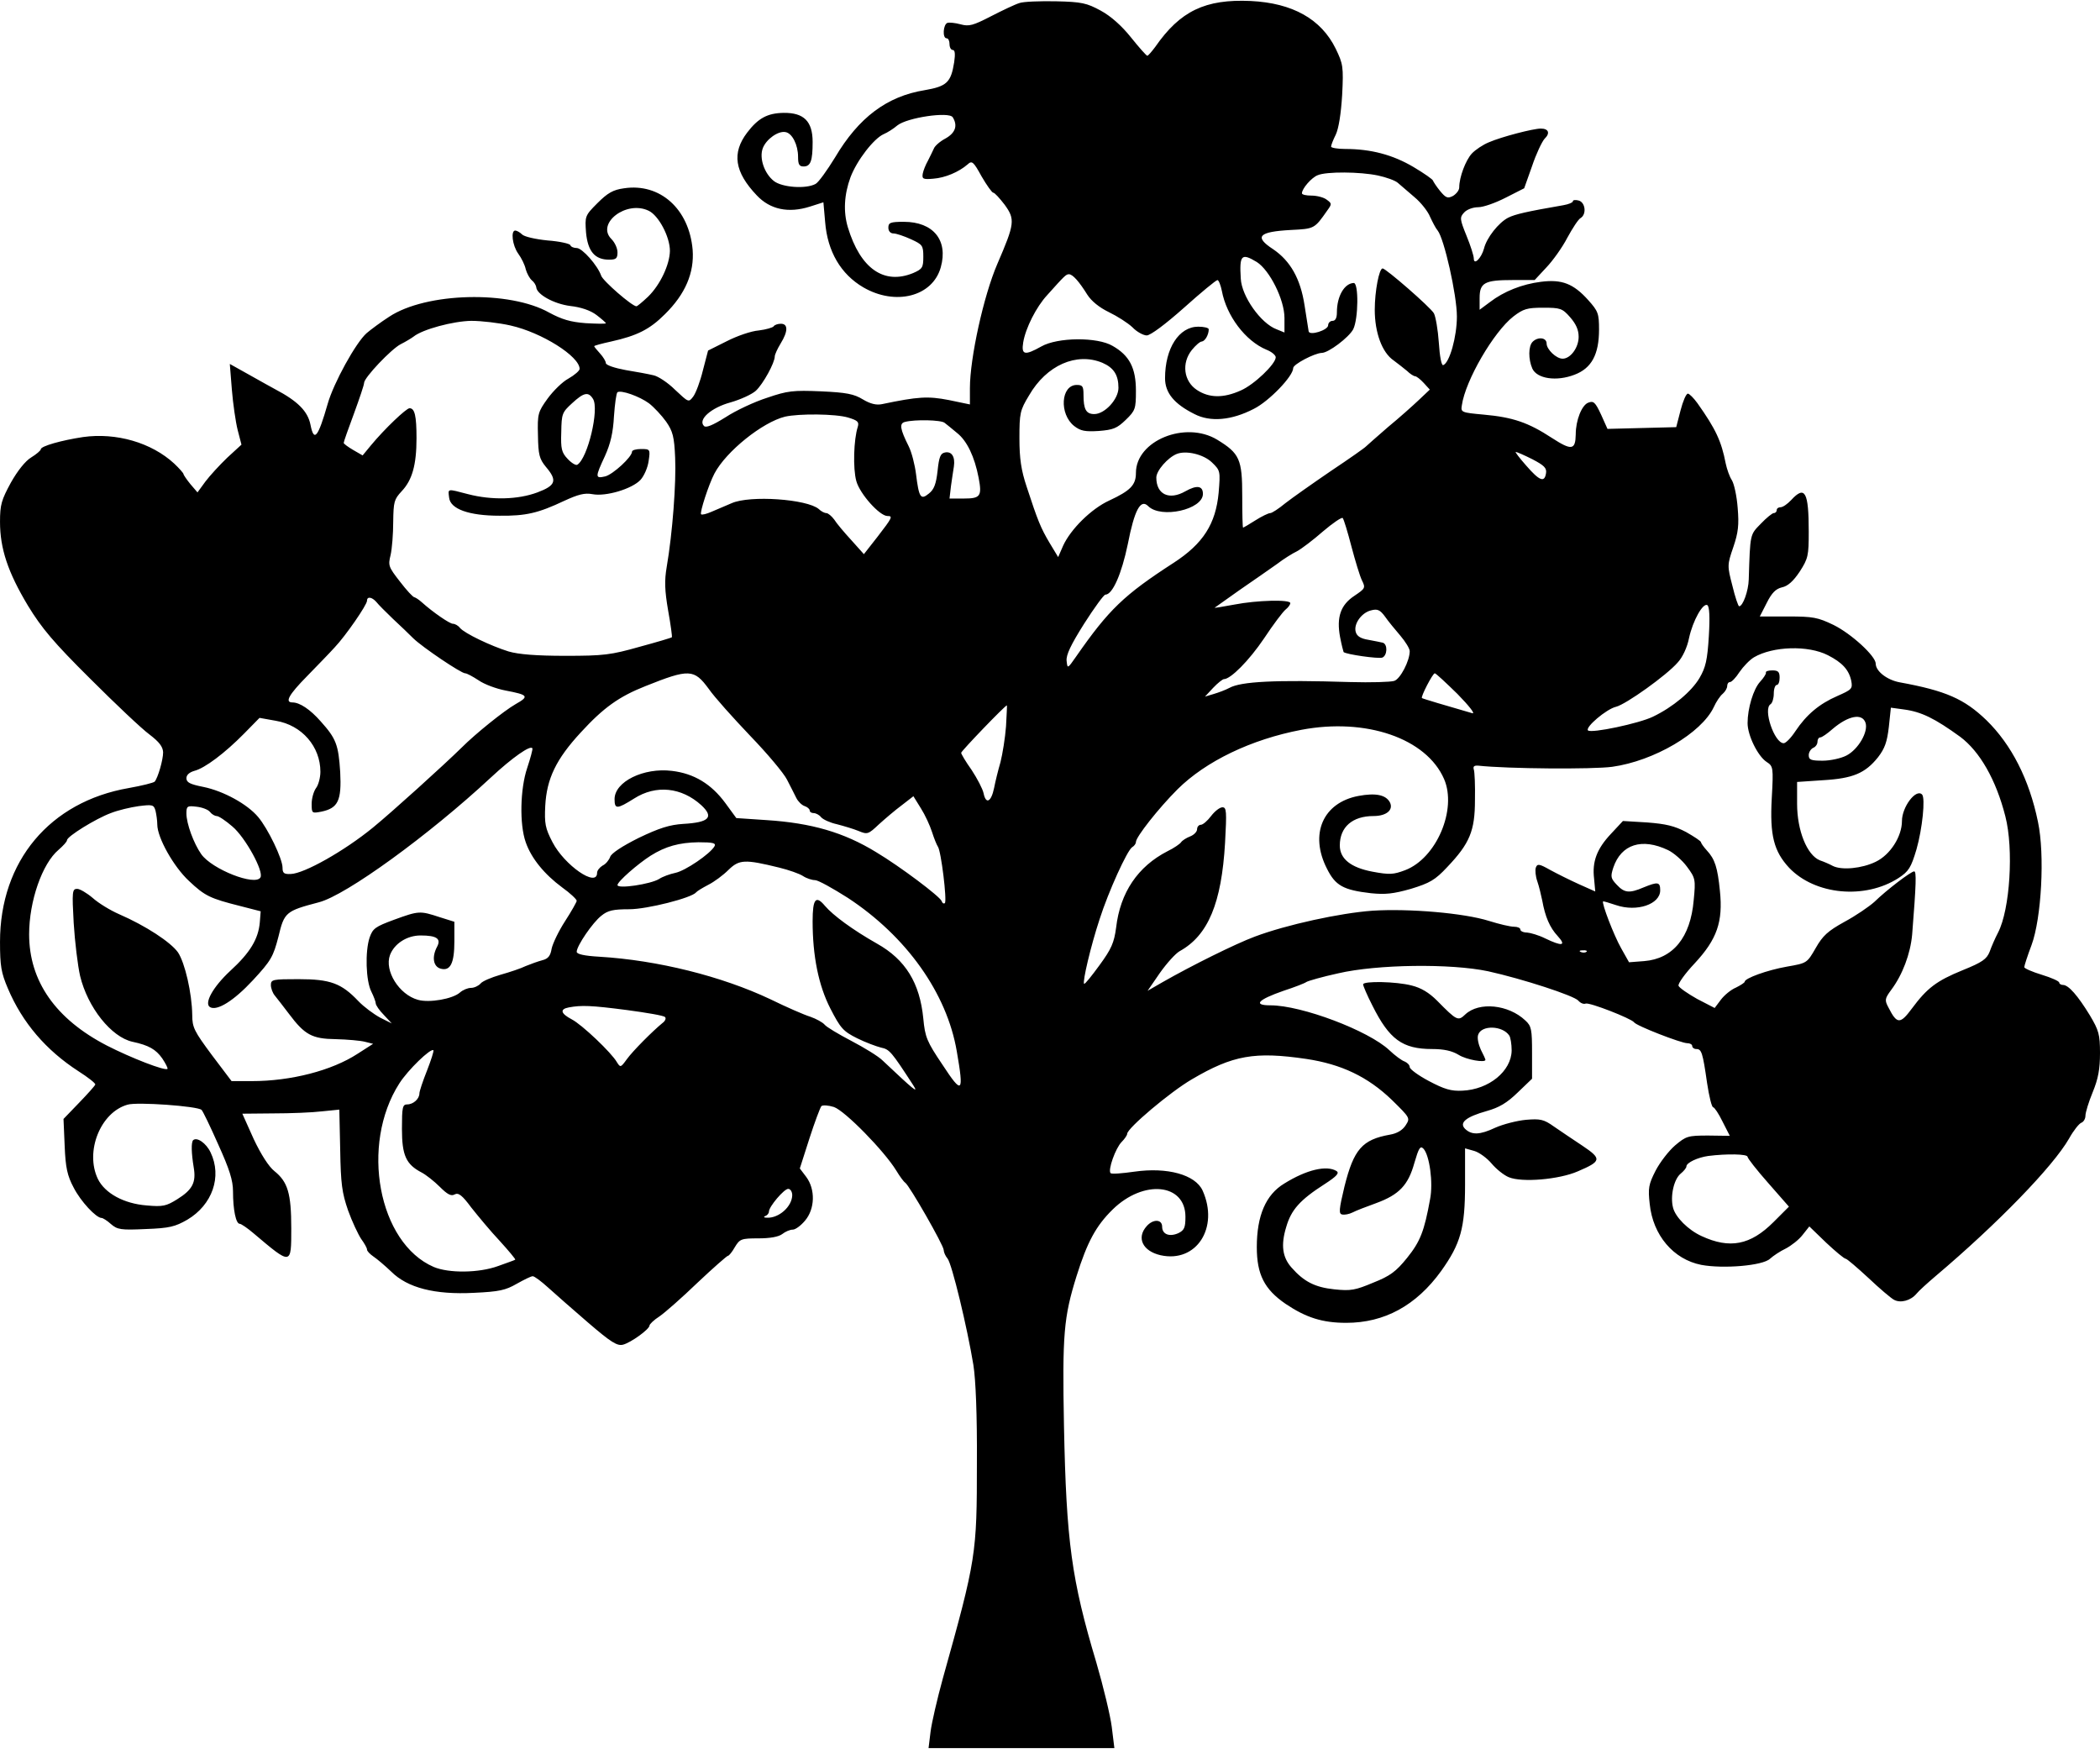
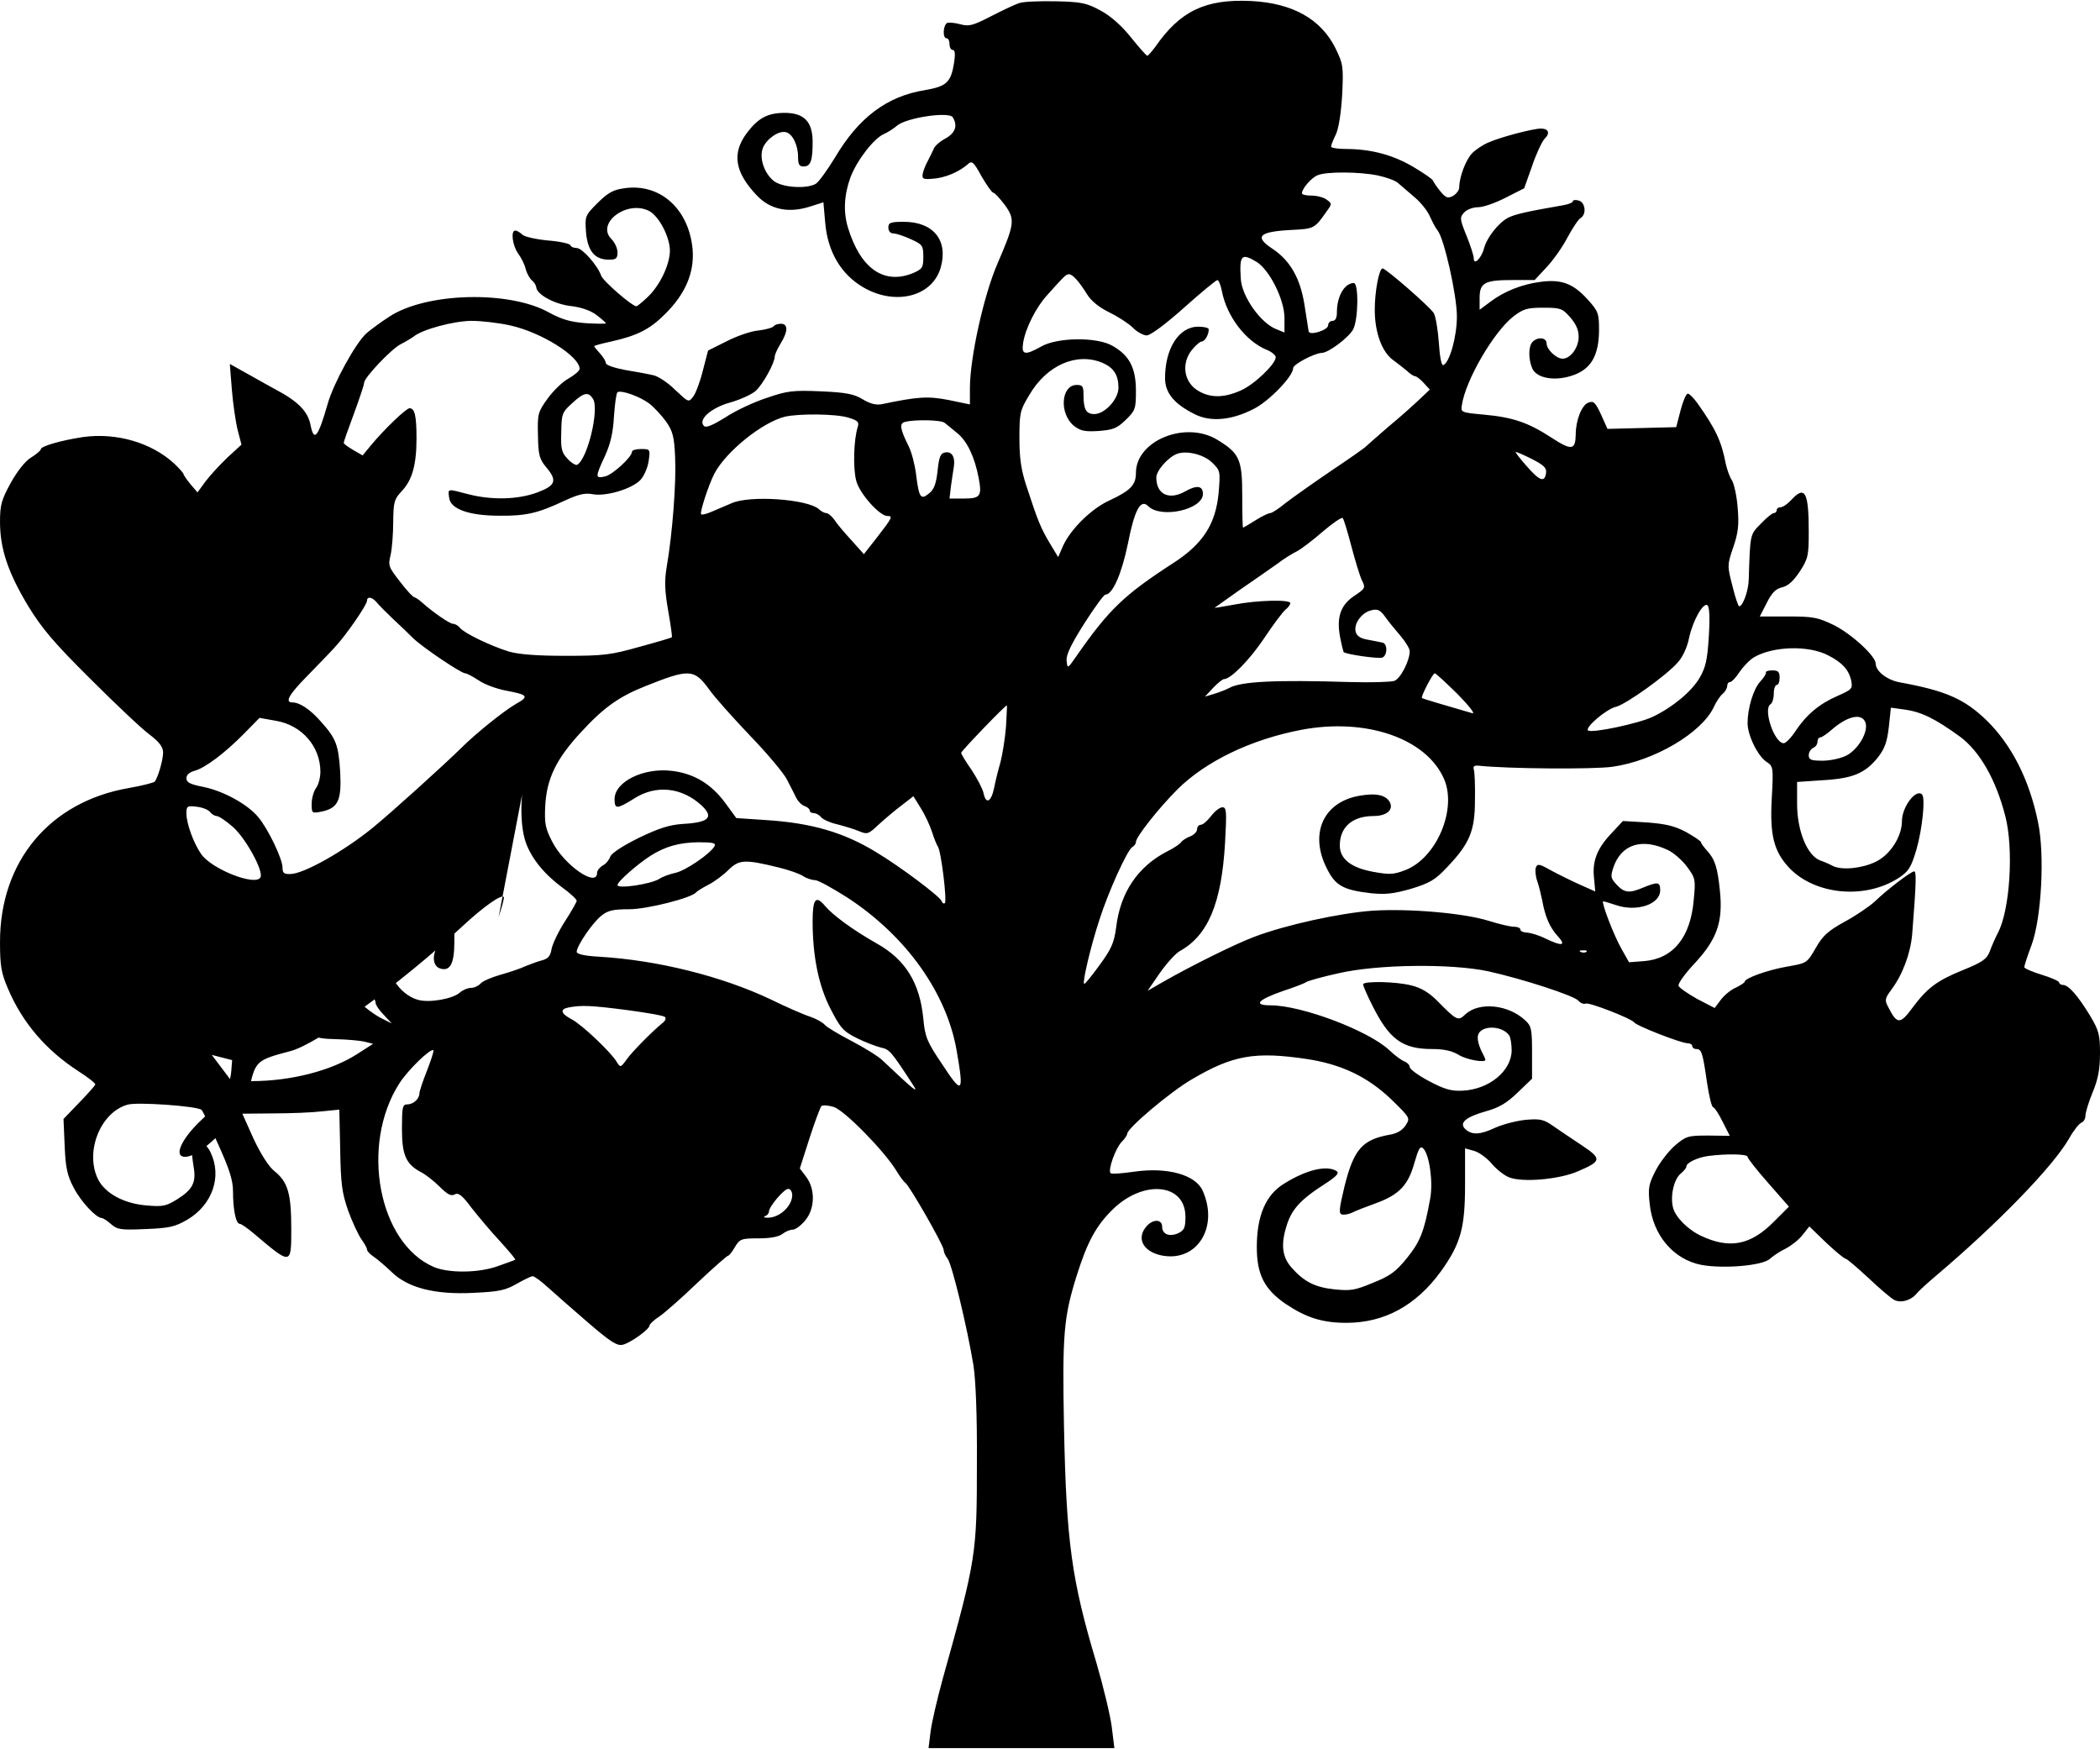
<svg xmlns="http://www.w3.org/2000/svg" version="1.0" width="7.503in" height="6.247in" viewBox="0 0 721 600" preserveAspectRatio="xMidYMid meet">
  <g transform="translate(0,600) scale(0.1,-0.1)" fill="#000000" stroke="none">
-     <path d="M3500 5991 c-14 -4 -58 -25 -97 -45 -62 -32 -76 -36 -105 -28 -18 5 -39 7 -45 5 -15 -5 -18 -53 -3 -53 6 0 10 -9 10 -20 0 -11 5 -20 11 -20 8 0 9 -14 5 -42 -11 -70 -26 -83 -101 -96 -130 -21 -227 -94 -308 -231 -27 -44 -57 -86 -67 -91 -33 -18 -115 -12 -143 10 -33 26 -51 79 -38 113 12 31 53 60 78 55 23 -4 43 -44 43 -85 0 -26 4 -33 19 -33 24 0 31 19 31 84 0 71 -30 101 -100 100 -55 -1 -87 -18 -125 -68 -53 -70 -43 -135 33 -215 46 -49 109 -62 182 -39 l47 15 6 -68 c8 -101 54 -179 131 -224 110 -64 238 -32 266 69 26 93 -26 156 -127 156 -46 0 -53 -3 -53 -20 0 -12 7 -20 18 -20 9 0 36 -9 60 -20 39 -18 42 -21 42 -60 0 -37 -3 -42 -35 -56 -100 -41 -181 15 -224 157 -16 53 -13 112 9 172 22 58 80 133 114 148 12 5 33 18 47 30 34 27 177 48 190 28 18 -29 9 -54 -25 -73 -19 -10 -37 -26 -40 -35 -4 -9 -13 -27 -20 -41 -8 -14 -16 -34 -18 -45 -3 -18 2 -20 36 -17 41 3 88 23 118 49 15 14 20 10 48 -41 18 -31 36 -56 40 -56 5 0 22 -19 39 -41 37 -51 35 -65 -25 -204 -47 -109 -94 -323 -94 -426 l0 -56 -72 15 c-72 14 -106 12 -230 -14 -19 -4 -40 1 -65 16 -31 19 -57 24 -144 28 -96 4 -115 2 -185 -22 -44 -14 -108 -44 -143 -67 -45 -28 -67 -37 -74 -30 -22 22 25 63 91 81 35 10 74 28 87 40 25 23 65 96 65 118 0 6 9 26 20 44 26 42 26 68 1 68 -11 0 -22 -4 -25 -9 -3 -4 -26 -11 -51 -14 -26 -2 -75 -19 -110 -37 l-64 -32 -18 -69 c-9 -37 -24 -77 -33 -89 -16 -21 -16 -20 -62 23 -25 25 -59 47 -74 50 -16 4 -59 12 -96 18 -38 7 -68 17 -68 24 0 6 -9 21 -20 33 -11 12 -20 23 -20 25 0 2 26 9 58 16 90 20 133 42 185 94 70 69 101 142 95 221 -12 140 -112 230 -236 211 -37 -5 -56 -16 -91 -51 -43 -43 -43 -45 -39 -101 6 -64 30 -93 79 -93 24 0 29 4 29 25 0 14 -9 34 -21 46 -53 53 51 134 128 97 34 -16 73 -89 73 -138 -1 -47 -33 -116 -75 -157 -19 -18 -37 -33 -40 -33 -15 0 -115 87 -121 105 -12 35 -65 95 -84 95 -10 0 -20 4 -22 10 -2 5 -37 13 -78 16 -41 4 -81 13 -88 21 -7 7 -18 13 -23 13 -16 0 -10 -51 10 -79 11 -15 23 -39 26 -54 4 -14 13 -31 21 -38 8 -6 14 -17 15 -23 1 -25 61 -58 117 -65 36 -4 69 -15 90 -31 17 -13 32 -26 32 -28 0 -3 -31 -2 -69 0 -53 4 -82 13 -125 36 -136 77 -423 70 -550 -14 -28 -18 -63 -44 -77 -56 -37 -32 -114 -172 -134 -243 -33 -115 -47 -133 -59 -72 -9 46 -43 81 -121 122 -11 6 -51 28 -88 49 l-68 38 7 -88 c4 -49 13 -111 20 -139 l13 -50 -49 -45 c-26 -25 -60 -62 -75 -82 l-27 -37 -24 28 c-13 16 -24 32 -24 35 0 3 -15 20 -32 36 -78 72 -199 107 -313 91 -73 -11 -145 -31 -145 -42 0 -4 -15 -17 -33 -28 -20 -12 -47 -46 -70 -87 -32 -59 -37 -75 -37 -134 0 -92 27 -173 96 -288 47 -77 88 -126 214 -251 86 -86 177 -172 203 -191 34 -26 46 -42 47 -61 0 -27 -18 -88 -29 -101 -4 -4 -44 -14 -89 -22 -271 -47 -442 -251 -442 -528 0 -83 4 -106 27 -160 50 -118 131 -212 242 -284 33 -21 60 -42 58 -46 -1 -4 -26 -32 -56 -63 l-53 -55 4 -93 c3 -74 9 -102 31 -143 24 -47 77 -104 96 -104 4 0 19 -9 32 -21 22 -19 34 -21 119 -17 82 3 101 8 143 32 86 51 120 148 80 231 -15 32 -47 54 -60 42 -7 -8 -6 -44 2 -93 9 -52 -4 -77 -57 -110 -37 -23 -49 -26 -104 -21 -79 6 -144 42 -168 91 -45 94 9 229 102 255 32 10 241 -5 254 -18 4 -3 30 -57 57 -118 39 -86 51 -124 51 -162 0 -63 10 -111 23 -111 5 0 27 -15 48 -33 130 -110 129 -110 129 17 0 121 -12 160 -58 197 -19 15 -46 57 -71 110 l-39 87 106 1 c59 0 134 3 167 7 l60 6 3 -138 c2 -117 6 -147 27 -208 14 -39 35 -83 45 -98 11 -15 20 -31 20 -36 0 -6 10 -16 23 -25 12 -8 39 -31 60 -51 56 -56 150 -80 284 -73 87 4 109 9 147 31 25 14 49 26 55 26 6 0 30 -18 53 -39 24 -22 86 -76 138 -121 78 -67 99 -80 119 -75 27 7 91 53 91 66 0 4 15 19 34 31 19 13 78 65 131 116 54 51 101 92 104 92 4 0 15 14 24 30 17 28 22 30 81 30 39 0 69 5 82 15 10 8 26 15 36 15 9 0 28 14 42 31 34 40 36 107 4 150 l-22 29 33 103 c18 56 37 106 41 111 5 4 24 3 43 -3 38 -13 173 -151 214 -218 12 -20 26 -39 31 -42 14 -9 132 -215 132 -231 0 -7 6 -21 13 -29 15 -17 68 -238 89 -366 8 -51 13 -173 12 -335 0 -314 -2 -330 -117 -741 -19 -69 -38 -151 -42 -182 l-7 -57 319 0 319 0 -9 73 c-5 39 -29 139 -53 221 -85 284 -103 414 -111 811 -6 315 -1 374 43 515 37 118 67 173 124 229 106 104 250 90 250 -25 0 -37 -4 -46 -24 -56 -31 -14 -56 -4 -56 22 0 26 -31 27 -53 2 -36 -40 -14 -86 48 -100 123 -27 201 95 144 222 -25 55 -122 81 -234 65 -42 -6 -79 -9 -82 -5 -10 10 17 86 38 107 10 10 19 23 19 28 0 19 148 144 222 187 141 83 216 96 393 70 120 -18 211 -61 294 -141 63 -62 63 -62 47 -87 -11 -17 -30 -28 -54 -32 -95 -17 -124 -50 -156 -178 -19 -79 -20 -94 -8 -96 8 -2 24 1 36 7 11 6 48 20 81 32 79 29 110 62 131 138 15 51 20 60 31 49 21 -22 34 -117 23 -173 -20 -111 -34 -146 -79 -202 -38 -47 -58 -62 -116 -85 -62 -26 -77 -29 -134 -23 -66 7 -104 26 -147 75 -31 35 -37 77 -18 139 17 59 47 93 133 148 40 26 50 37 40 44 -34 21 -103 5 -180 -43 -63 -38 -94 -110 -94 -218 0 -94 26 -145 99 -195 70 -47 126 -65 208 -65 131 0 240 59 326 178 67 94 82 147 82 297 l0 124 32 -9 c17 -5 44 -25 59 -43 16 -19 42 -40 59 -47 45 -19 173 -8 237 20 82 35 83 43 16 88 -32 21 -76 51 -98 66 -35 25 -47 27 -96 23 -31 -3 -78 -15 -105 -27 -53 -25 -81 -26 -104 -4 -21 21 3 41 74 61 43 12 70 28 107 64 l49 47 0 89 c0 80 -2 92 -23 111 -58 55 -159 65 -206 21 -25 -24 -29 -22 -97 47 -28 28 -55 44 -87 52 -53 14 -167 16 -167 4 0 -5 14 -38 32 -73 58 -116 103 -149 205 -149 40 0 68 -6 91 -20 27 -17 92 -28 92 -17 0 2 -7 18 -16 35 -8 18 -13 40 -9 51 11 34 84 32 107 -3 4 -6 8 -29 8 -51 -1 -71 -78 -134 -169 -138 -39 -2 -62 5 -115 33 -36 19 -66 41 -66 48 0 7 -8 15 -17 19 -10 3 -34 21 -53 39 -71 67 -301 154 -408 154 -61 0 -44 19 45 50 37 12 73 26 78 30 6 4 55 18 110 30 134 31 386 34 514 7 118 -26 296 -84 310 -101 7 -8 18 -13 25 -10 13 5 156 -51 166 -64 7 -12 162 -72 183 -72 9 0 17 -4 17 -10 0 -5 6 -10 14 -10 18 0 22 -12 37 -117 7 -46 16 -83 21 -83 4 0 19 -22 32 -49 l25 -49 -74 1 c-70 0 -76 -2 -114 -34 -22 -19 -52 -58 -67 -87 -24 -47 -26 -60 -20 -114 11 -107 81 -190 177 -209 75 -14 211 -3 236 21 11 10 35 26 54 35 19 10 45 30 58 47 l23 29 58 -56 c32 -30 62 -55 67 -55 4 0 39 -30 78 -66 38 -36 78 -70 88 -75 22 -12 57 -3 77 21 8 10 38 37 65 60 214 181 404 377 459 473 15 27 34 51 42 54 8 3 14 14 14 24 0 11 11 47 25 81 19 46 25 80 25 134 0 64 -4 78 -35 130 -41 67 -73 104 -92 104 -7 0 -13 4 -13 8 0 5 -27 17 -60 27 -33 10 -60 22 -60 26 0 5 11 39 25 76 34 92 46 310 22 423 -30 146 -91 265 -177 349 -76 73 -139 101 -298 130 -43 8 -82 38 -82 64 0 26 -84 103 -145 133 -54 26 -70 29 -156 29 l-97 0 24 47 c17 34 31 48 52 53 20 4 39 21 61 54 29 45 31 55 31 137 0 137 -13 160 -60 109 -13 -14 -29 -25 -37 -25 -7 0 -13 -4 -13 -10 0 -5 -4 -10 -10 -10 -5 0 -25 -16 -45 -37 -37 -38 -36 -33 -41 -191 -1 -39 -20 -92 -33 -92 -3 0 -14 32 -23 70 -18 69 -18 72 3 133 17 50 20 76 15 135 -3 40 -12 82 -20 95 -8 12 -17 38 -21 57 -15 77 -34 118 -97 207 -13 18 -28 33 -33 33 -6 0 -17 -26 -25 -57 l-15 -58 -118 -3 -118 -3 -22 49 c-20 43 -26 48 -44 41 -22 -8 -43 -60 -43 -109 -1 -54 -14 -56 -82 -12 -81 53 -134 71 -234 80 -77 7 -79 8 -75 32 12 85 109 252 177 305 34 26 47 30 102 30 59 0 66 -2 93 -33 20 -23 29 -43 29 -67 0 -37 -28 -75 -55 -75 -22 0 -55 32 -55 52 0 21 -30 24 -48 6 -15 -15 -15 -60 -1 -92 16 -35 83 -45 145 -21 58 22 84 69 84 155 0 55 -3 63 -37 101 -51 57 -91 72 -162 63 -65 -8 -128 -33 -176 -70 l-35 -26 0 40 c0 53 17 62 114 62 l75 0 40 43 c22 23 55 69 72 102 18 33 38 64 46 68 21 13 16 54 -7 60 -11 3 -20 2 -20 -3 0 -4 -15 -10 -32 -13 -127 -22 -166 -31 -190 -43 -33 -17 -74 -69 -83 -106 -9 -33 -35 -59 -35 -34 0 9 -11 44 -25 78 -23 57 -24 63 -8 80 9 10 30 18 48 18 18 0 60 15 95 33 l63 32 27 76 c14 42 34 84 43 94 20 19 14 35 -13 35 -26 0 -134 -28 -178 -47 -20 -8 -47 -26 -59 -39 -21 -23 -43 -81 -43 -116 0 -10 -10 -22 -21 -29 -19 -10 -25 -7 -45 17 -13 16 -23 32 -24 35 0 4 -30 25 -67 47 -71 42 -146 62 -235 62 -26 0 -48 4 -48 8 0 5 7 23 16 41 10 21 18 71 22 136 5 98 3 107 -22 159 -50 102 -148 157 -292 164 -156 7 -242 -34 -328 -158 -12 -16 -24 -30 -27 -30 -3 0 -28 28 -56 63 -32 40 -69 73 -104 92 -48 26 -65 30 -154 32 -55 1 -111 -1 -125 -6z m1231 -592 c28 -6 59 -17 68 -25 9 -8 35 -30 57 -49 23 -19 47 -50 54 -68 8 -17 19 -39 26 -47 22 -27 66 -221 66 -295 0 -69 -25 -159 -47 -167 -6 -2 -12 30 -15 77 -3 44 -11 90 -17 101 -12 21 -165 154 -176 154 -12 0 -27 -78 -27 -142 0 -78 25 -147 65 -174 15 -11 35 -27 46 -36 10 -10 23 -18 27 -18 5 0 18 -10 30 -23 l21 -23 -37 -35 c-20 -19 -68 -62 -107 -94 -38 -33 -72 -63 -75 -66 -3 -4 -57 -42 -120 -84 -63 -43 -134 -93 -157 -111 -23 -19 -46 -34 -52 -34 -6 0 -29 -11 -51 -25 -22 -14 -41 -25 -42 -25 -2 0 -3 49 -3 109 0 126 -9 146 -86 193 -109 66 -279 -3 -279 -114 0 -42 -19 -61 -92 -95 -61 -28 -132 -98 -158 -155 l-17 -39 -29 48 c-31 52 -41 77 -79 193 -19 57 -25 97 -25 167 0 86 2 96 33 147 60 104 163 149 252 112 39 -17 55 -42 55 -86 0 -39 -47 -90 -83 -90 -28 0 -37 16 -37 66 0 29 -3 34 -23 34 -55 0 -61 -100 -9 -141 22 -17 37 -20 85 -17 49 4 62 9 92 38 33 32 35 38 35 100 0 78 -22 121 -80 154 -52 31 -189 30 -245 -2 -57 -32 -69 -29 -62 14 8 49 45 122 82 162 60 67 65 72 75 72 13 0 35 -25 63 -70 14 -22 41 -44 74 -60 29 -14 65 -37 81 -52 15 -16 38 -28 49 -28 13 0 65 39 128 95 58 52 110 95 115 95 4 0 11 -17 15 -37 16 -86 81 -172 153 -202 18 -7 32 -19 32 -26 0 -23 -74 -94 -120 -114 -60 -27 -109 -26 -151 2 -45 30 -53 92 -17 137 13 16 28 29 34 29 11 1 24 23 24 42 0 5 -16 9 -36 9 -66 0 -114 -74 -114 -177 0 -50 31 -88 101 -123 54 -28 127 -22 204 18 52 26 135 112 135 140 0 13 73 51 98 52 23 0 93 53 108 81 18 36 19 159 2 159 -32 -1 -58 -45 -58 -101 0 -19 -5 -29 -15 -29 -8 0 -15 -7 -15 -15 0 -17 -64 -37 -67 -21 -1 6 -7 46 -14 89 -14 92 -49 153 -108 193 -66 43 -50 60 61 66 81 4 81 4 125 67 16 22 16 24 -2 37 -10 8 -34 14 -52 14 -18 0 -33 3 -33 8 0 16 33 54 54 62 30 13 146 12 207 -1z m-416 -297 c44 -28 95 -129 95 -192 l0 -50 -27 11 c-54 20 -120 113 -123 174 -5 81 2 89 55 57z m-2562 -218 c107 -24 237 -106 237 -149 0 -6 -17 -21 -38 -33 -21 -11 -53 -43 -72 -69 -33 -46 -35 -52 -33 -126 1 -67 5 -81 27 -108 40 -47 35 -64 -29 -88 -67 -25 -157 -27 -238 -6 -73 19 -69 20 -65 -12 4 -39 68 -62 173 -62 91 -1 133 9 222 51 48 22 70 28 97 23 46 -9 136 18 165 49 12 13 25 42 28 65 6 40 5 41 -26 41 -17 0 -31 -4 -31 -9 0 -18 -65 -78 -92 -85 -35 -8 -35 -3 -1 70 19 42 28 80 31 137 3 42 8 79 12 82 13 8 75 -14 108 -38 17 -13 44 -42 59 -63 23 -33 28 -52 31 -124 4 -84 -9 -259 -29 -375 -8 -47 -7 -80 5 -150 9 -49 14 -90 13 -91 -1 -2 -52 -17 -111 -33 -99 -28 -123 -31 -255 -31 -100 0 -161 5 -195 15 -61 19 -151 62 -167 81 -6 8 -17 14 -24 14 -11 0 -68 39 -107 74 -10 9 -21 16 -25 17 -5 0 -27 24 -50 54 -39 50 -41 55 -32 91 5 22 9 73 9 114 1 69 3 77 29 105 36 38 51 90 51 182 0 77 -6 103 -24 103 -11 0 -85 -70 -133 -128 l-28 -34 -33 19 c-17 10 -32 21 -32 24 0 4 16 49 35 100 19 52 35 99 35 106 0 18 94 117 126 133 16 8 36 20 44 26 31 25 136 53 198 54 35 0 95 -7 135 -16z m283 -252 c22 -35 -18 -204 -54 -226 -5 -3 -20 6 -33 20 -21 22 -24 35 -22 92 1 63 3 68 37 99 40 37 56 41 72 15z m876 -64 c33 -10 38 -15 33 -32 -14 -43 -17 -143 -5 -186 12 -44 80 -120 107 -120 19 0 17 -5 -34 -71 l-47 -60 -43 48 c-24 26 -51 58 -59 71 -9 12 -21 22 -27 22 -6 0 -18 6 -26 14 -40 34 -236 48 -299 20 -21 -9 -51 -22 -68 -29 -18 -8 -34 -12 -37 -9 -5 6 26 102 46 140 40 76 165 176 242 195 48 11 174 10 217 -3z m331 -18 c7 -5 26 -21 43 -35 34 -27 60 -81 74 -154 12 -63 6 -71 -51 -71 l-49 0 5 43 c3 23 8 53 10 67 5 34 -8 53 -31 48 -15 -3 -20 -15 -25 -63 -5 -45 -12 -64 -30 -78 -28 -23 -34 -14 -44 67 -4 32 -15 75 -25 95 -30 60 -33 79 -13 84 34 9 124 7 136 -3z m918 -136 c29 -28 29 -30 23 -104 -10 -107 -53 -175 -155 -241 -170 -110 -222 -160 -334 -321 -30 -43 -30 -43 -33 -15 -2 20 14 54 60 127 35 55 68 100 73 100 25 0 56 72 77 173 23 118 44 157 70 131 44 -44 188 -12 188 42 0 28 -21 31 -60 9 -56 -32 -100 -11 -100 47 0 24 40 69 70 81 32 13 92 -1 121 -29z m1100 11 c40 -21 50 -30 47 -48 -5 -33 -22 -27 -68 26 -23 26 -39 47 -36 47 4 0 29 -11 57 -25z m-621 -300 c13 -49 29 -102 36 -116 13 -26 11 -28 -26 -53 -47 -31 -62 -73 -49 -142 5 -26 11 -49 12 -51 8 -8 120 -24 133 -19 17 7 19 45 2 51 -7 2 -30 6 -50 10 -25 4 -39 12 -43 26 -9 27 19 67 52 75 22 6 31 2 48 -21 11 -16 35 -45 53 -66 17 -20 32 -44 32 -53 0 -33 -32 -95 -53 -102 -12 -4 -80 -6 -152 -4 -257 8 -374 2 -414 -20 -13 -7 -37 -16 -54 -21 l-30 -9 28 30 c16 17 33 30 37 30 23 0 86 63 138 140 31 47 65 92 74 99 9 7 16 17 16 22 0 13 -115 10 -192 -5 -38 -7 -68 -12 -68 -11 0 0 39 28 86 61 47 32 105 73 128 89 22 17 54 37 69 44 15 8 56 39 89 68 34 29 65 50 68 46 4 -5 17 -48 30 -98z m-3348 -190 c7 -9 33 -35 57 -58 25 -23 56 -53 70 -67 32 -31 164 -120 178 -120 6 0 26 -11 46 -24 20 -14 61 -29 92 -35 79 -15 83 -20 35 -47 -40 -23 -137 -101 -185 -149 -60 -59 -240 -222 -305 -275 -98 -80 -236 -158 -282 -159 -23 -1 -28 3 -28 22 0 30 -50 134 -84 174 -37 44 -119 89 -188 103 -45 9 -58 15 -58 30 0 11 10 20 27 25 36 9 105 61 171 128 l53 54 56 -10 c90 -15 153 -89 153 -175 0 -20 -7 -46 -15 -56 -8 -11 -15 -35 -15 -54 0 -33 1 -33 33 -27 58 12 70 38 65 136 -6 94 -14 115 -67 174 -36 41 -72 65 -97 65 -27 0 -13 26 50 90 35 36 78 80 95 99 38 40 111 146 111 160 0 16 17 13 32 -4z m4575 -117 c-5 -83 -11 -108 -32 -144 -27 -46 -91 -100 -160 -133 -47 -23 -212 -58 -223 -47 -10 11 63 73 96 81 34 8 175 109 212 152 17 18 33 53 39 84 13 60 48 122 63 113 7 -5 9 -41 5 -106z m409 -66 c49 -25 72 -50 80 -88 5 -27 2 -30 -48 -52 -62 -27 -106 -64 -144 -121 -15 -23 -33 -41 -40 -41 -32 0 -72 118 -45 134 6 4 11 20 11 37 0 16 5 29 10 29 6 0 10 11 10 25 0 20 -5 25 -25 25 -14 0 -24 -3 -22 -8 1 -4 -8 -18 -20 -31 -23 -25 -43 -91 -43 -142 0 -42 35 -113 65 -133 23 -15 24 -18 18 -125 -7 -127 7 -182 60 -239 89 -93 260 -109 375 -35 35 23 43 35 62 99 20 70 31 176 19 188 -21 21 -69 -43 -69 -91 0 -53 -40 -116 -90 -140 -47 -23 -117 -30 -148 -14 -9 5 -29 14 -44 19 -44 18 -78 102 -78 194 l0 75 89 6 c103 6 145 24 189 79 23 30 31 52 37 104 l7 66 44 -6 c61 -8 107 -31 194 -94 67 -50 123 -147 155 -273 29 -112 16 -320 -25 -399 -10 -19 -23 -49 -29 -66 -10 -25 -25 -36 -92 -63 -91 -37 -123 -62 -175 -132 -40 -54 -51 -54 -80 3 -14 26 -13 31 9 61 39 52 66 124 72 190 14 176 15 217 7 217 -11 0 -95 -64 -137 -105 -18 -16 -63 -47 -102 -68 -58 -32 -75 -48 -99 -90 -30 -52 -30 -52 -99 -64 -68 -12 -145 -40 -145 -52 0 -3 -14 -12 -30 -20 -17 -7 -40 -26 -52 -42 l-21 -28 -60 31 c-32 18 -61 38 -64 45 -3 7 22 42 56 78 76 82 97 142 86 248 -8 80 -17 109 -45 139 -11 12 -20 25 -20 28 0 4 -23 19 -51 35 -40 21 -69 28 -134 33 l-83 5 -41 -44 c-49 -52 -65 -96 -58 -154 l4 -44 -56 25 c-31 14 -75 36 -99 49 -37 21 -44 22 -49 8 -3 -8 -1 -30 5 -47 6 -17 13 -47 17 -66 10 -56 26 -93 53 -122 31 -34 15 -36 -43 -8 -22 11 -50 19 -62 20 -13 0 -23 5 -23 10 0 6 -10 10 -22 10 -13 0 -51 9 -86 20 -86 27 -274 43 -400 35 -111 -8 -295 -48 -404 -89 -67 -25 -216 -99 -316 -156 l-52 -30 42 61 c24 34 54 67 68 75 98 54 144 165 156 372 6 109 5 122 -9 122 -9 0 -26 -13 -39 -30 -12 -16 -28 -30 -35 -30 -7 0 -13 -7 -13 -15 0 -9 -11 -20 -24 -25 -13 -5 -27 -14 -31 -20 -3 -5 -24 -20 -47 -31 -101 -52 -162 -141 -176 -262 -7 -52 -16 -73 -57 -129 -27 -37 -50 -66 -53 -64 -6 7 23 130 53 221 31 97 95 237 112 248 7 4 13 12 13 18 0 17 77 115 143 181 97 96 252 171 425 204 222 42 429 -29 490 -169 45 -104 -26 -272 -134 -313 -40 -15 -53 -16 -112 -5 -74 14 -112 44 -112 90 0 63 43 101 116 101 44 0 69 21 56 47 -14 26 -49 33 -108 22 -122 -23 -169 -131 -108 -250 29 -58 56 -73 151 -84 50 -5 77 -2 137 15 65 20 83 30 125 75 77 81 95 124 95 230 1 50 -1 97 -4 105 -3 10 1 14 15 13 102 -11 393 -13 460 -4 144 20 307 116 349 205 8 18 22 39 31 46 8 7 15 19 15 26 0 8 4 14 10 14 5 0 20 15 32 34 13 19 35 42 50 51 65 38 186 42 254 7z m-3843 -115 c20 -29 85 -101 143 -162 58 -60 115 -128 126 -150 11 -22 26 -50 32 -63 6 -12 19 -25 29 -28 9 -3 17 -10 17 -15 0 -5 6 -9 14 -9 7 0 19 -6 25 -14 7 -8 31 -19 54 -24 23 -6 57 -16 74 -23 31 -13 34 -12 70 22 21 19 56 49 79 66 l40 31 26 -42 c14 -22 31 -59 38 -81 7 -22 16 -44 20 -50 11 -14 32 -186 24 -194 -4 -3 -9 0 -11 7 -6 16 -143 119 -225 168 -111 68 -222 100 -376 110 l-104 7 -38 52 c-48 65 -107 101 -183 110 -97 12 -197 -37 -197 -97 0 -35 8 -35 67 2 75 48 163 39 231 -23 44 -41 27 -59 -62 -64 -47 -3 -82 -14 -153 -48 -58 -29 -94 -53 -98 -65 -4 -11 -15 -25 -26 -30 -10 -6 -19 -17 -19 -25 0 -52 -112 26 -153 105 -25 48 -28 64 -25 125 5 93 37 160 122 252 78 85 131 123 222 159 150 60 167 59 217 -9z m2571 -18 c40 -41 62 -69 51 -66 -87 25 -171 50 -173 52 -5 4 37 85 44 85 4 0 38 -32 78 -71z m-1550 -111 c-3 -40 -12 -95 -19 -123 -8 -27 -18 -68 -22 -89 -10 -48 -28 -57 -36 -18 -3 15 -22 51 -41 80 -20 28 -36 55 -36 59 0 6 151 163 157 163 1 0 -1 -33 -3 -72z m2951 12 c10 -31 -25 -91 -65 -112 -19 -10 -56 -18 -82 -18 -40 0 -48 3 -48 19 0 10 7 21 15 25 8 3 15 12 15 21 0 8 4 15 10 15 5 0 24 13 42 29 54 46 102 55 113 21z m-4595 -155 c-24 -71 -27 -193 -5 -255 19 -55 64 -110 125 -155 28 -20 50 -41 50 -46 0 -4 -18 -36 -40 -70 -22 -34 -42 -76 -46 -94 -4 -25 -12 -35 -32 -40 -15 -4 -40 -13 -57 -20 -16 -8 -55 -21 -87 -30 -31 -9 -62 -22 -68 -30 -7 -8 -22 -15 -33 -15 -11 0 -28 -7 -38 -16 -25 -22 -105 -36 -144 -25 -65 18 -116 100 -96 154 15 39 58 67 105 67 55 0 71 -11 57 -38 -19 -35 -14 -69 12 -76 33 -9 47 18 47 94 l0 67 -51 16 c-67 22 -71 22 -156 -9 -65 -24 -73 -30 -84 -61 -16 -48 -13 -149 6 -186 8 -16 15 -35 15 -40 0 -6 12 -24 28 -40 l27 -29 -40 20 c-22 12 -56 37 -75 57 -58 61 -96 75 -205 75 -88 0 -95 -1 -95 -20 0 -11 6 -28 14 -37 8 -10 30 -38 48 -62 54 -72 79 -86 161 -87 40 -1 85 -5 100 -9 l28 -7 -53 -34 c-89 -58 -229 -94 -363 -94 l-70 0 -68 90 c-60 81 -67 94 -67 137 -1 75 -25 179 -49 215 -25 35 -110 91 -202 131 -30 13 -71 38 -91 56 -20 17 -44 31 -53 31 -17 0 -18 -9 -12 -117 4 -65 14 -147 22 -182 26 -108 107 -210 180 -226 56 -12 80 -26 102 -57 12 -18 20 -34 18 -36 -8 -8 -126 38 -208 80 -176 91 -267 221 -267 382 0 114 45 243 101 290 16 14 29 28 29 33 0 13 99 74 150 93 25 10 68 20 96 24 48 6 52 5 58 -16 3 -13 6 -34 6 -47 0 -45 56 -145 109 -194 55 -52 73 -60 176 -86 l70 -18 -3 -38 c-5 -57 -33 -104 -102 -167 -59 -55 -90 -111 -69 -124 24 -14 81 21 147 92 63 68 70 81 88 150 20 84 25 88 139 118 93 24 377 230 590 428 73 68 138 114 143 100 1 -4 -7 -34 -18 -67z m-1089 -151 c6 -8 17 -14 23 -14 7 0 31 -16 54 -36 44 -37 109 -155 96 -175 -18 -30 -166 28 -203 80 -26 37 -51 105 -51 140 0 25 3 27 35 23 19 -2 40 -10 46 -18z m1732 -118 c-15 -26 -100 -84 -134 -91 -19 -4 -44 -13 -56 -21 -29 -18 -143 -35 -143 -21 0 12 70 73 114 101 51 32 98 45 164 46 51 0 61 -3 55 -14z m3274 -13 c19 -9 49 -35 65 -57 29 -39 30 -44 23 -115 -11 -128 -71 -201 -170 -209 l-52 -4 -27 48 c-25 44 -68 156 -62 161 1 1 21 -5 45 -13 71 -24 151 3 151 51 0 29 -8 30 -57 10 -49 -21 -66 -19 -92 9 -21 22 -22 28 -12 59 27 80 98 103 188 60z m-3052 -60 c33 -8 70 -21 82 -29 12 -8 31 -14 41 -14 11 0 61 -28 113 -61 201 -132 340 -327 374 -527 25 -144 19 -150 -49 -46 -54 80 -60 95 -66 159 -12 122 -61 202 -159 257 -83 47 -151 97 -179 130 -31 37 -42 24 -42 -53 0 -119 20 -220 61 -300 35 -68 44 -78 92 -102 28 -14 66 -28 82 -32 29 -6 35 -13 111 -130 19 -30 1 -15 -106 86 -14 14 -63 44 -107 67 -44 23 -86 48 -92 56 -7 8 -29 20 -49 27 -20 6 -82 33 -137 60 -167 79 -387 134 -587 146 -53 3 -78 9 -78 17 0 20 55 101 85 124 22 18 41 22 95 22 62 0 215 39 230 58 3 4 21 15 42 26 20 10 51 33 69 51 37 36 56 37 174 8z m2772 -289 c-3 -3 -12 -4 -19 -1 -8 3 -5 6 6 6 11 1 17 -2 13 -5z m-3295 -200 c67 -9 127 -19 131 -24 5 -4 1 -14 -9 -21 -34 -28 -101 -95 -122 -124 -21 -29 -22 -29 -34 -10 -18 32 -120 129 -155 147 -38 20 -42 35 -10 41 43 8 76 7 199 -9z m-686 -208 c-14 -35 -26 -71 -26 -78 0 -19 -21 -38 -42 -38 -16 0 -18 -10 -18 -84 0 -91 14 -122 68 -150 15 -8 43 -30 62 -49 26 -26 39 -33 51 -26 13 7 26 -3 57 -45 23 -29 66 -81 98 -115 31 -34 55 -63 53 -64 -2 -2 -29 -11 -59 -22 -66 -24 -169 -25 -221 -3 -190 82 -253 419 -118 630 30 47 108 122 117 114 2 -3 -8 -34 -22 -70z m4534 -296 c0 -5 32 -46 71 -90 l71 -81 -53 -53 c-79 -79 -150 -93 -247 -48 -46 21 -90 65 -98 98 -10 39 3 97 26 116 11 9 20 20 20 25 0 13 39 31 75 36 63 8 135 7 135 -3z m-3280 -132 c-1 -39 -46 -79 -87 -77 -10 0 -13 3 -5 6 6 2 12 9 12 15 0 17 52 78 66 78 8 0 14 -10 14 -22z" />
+     <path d="M3500 5991 c-14 -4 -58 -25 -97 -45 -62 -32 -76 -36 -105 -28 -18 5 -39 7 -45 5 -15 -5 -18 -53 -3 -53 6 0 10 -9 10 -20 0 -11 5 -20 11 -20 8 0 9 -14 5 -42 -11 -70 -26 -83 -101 -96 -130 -21 -227 -94 -308 -231 -27 -44 -57 -86 -67 -91 -33 -18 -115 -12 -143 10 -33 26 -51 79 -38 113 12 31 53 60 78 55 23 -4 43 -44 43 -85 0 -26 4 -33 19 -33 24 0 31 19 31 84 0 71 -30 101 -100 100 -55 -1 -87 -18 -125 -68 -53 -70 -43 -135 33 -215 46 -49 109 -62 182 -39 l47 15 6 -68 c8 -101 54 -179 131 -224 110 -64 238 -32 266 69 26 93 -26 156 -127 156 -46 0 -53 -3 -53 -20 0 -12 7 -20 18 -20 9 0 36 -9 60 -20 39 -18 42 -21 42 -60 0 -37 -3 -42 -35 -56 -100 -41 -181 15 -224 157 -16 53 -13 112 9 172 22 58 80 133 114 148 12 5 33 18 47 30 34 27 177 48 190 28 18 -29 9 -54 -25 -73 -19 -10 -37 -26 -40 -35 -4 -9 -13 -27 -20 -41 -8 -14 -16 -34 -18 -45 -3 -18 2 -20 36 -17 41 3 88 23 118 49 15 14 20 10 48 -41 18 -31 36 -56 40 -56 5 0 22 -19 39 -41 37 -51 35 -65 -25 -204 -47 -109 -94 -323 -94 -426 l0 -56 -72 15 c-72 14 -106 12 -230 -14 -19 -4 -40 1 -65 16 -31 19 -57 24 -144 28 -96 4 -115 2 -185 -22 -44 -14 -108 -44 -143 -67 -45 -28 -67 -37 -74 -30 -22 22 25 63 91 81 35 10 74 28 87 40 25 23 65 96 65 118 0 6 9 26 20 44 26 42 26 68 1 68 -11 0 -22 -4 -25 -9 -3 -4 -26 -11 -51 -14 -26 -2 -75 -19 -110 -37 l-64 -32 -18 -69 c-9 -37 -24 -77 -33 -89 -16 -21 -16 -20 -62 23 -25 25 -59 47 -74 50 -16 4 -59 12 -96 18 -38 7 -68 17 -68 24 0 6 -9 21 -20 33 -11 12 -20 23 -20 25 0 2 26 9 58 16 90 20 133 42 185 94 70 69 101 142 95 221 -12 140 -112 230 -236 211 -37 -5 -56 -16 -91 -51 -43 -43 -43 -45 -39 -101 6 -64 30 -93 79 -93 24 0 29 4 29 25 0 14 -9 34 -21 46 -53 53 51 134 128 97 34 -16 73 -89 73 -138 -1 -47 -33 -116 -75 -157 -19 -18 -37 -33 -40 -33 -15 0 -115 87 -121 105 -12 35 -65 95 -84 95 -10 0 -20 4 -22 10 -2 5 -37 13 -78 16 -41 4 -81 13 -88 21 -7 7 -18 13 -23 13 -16 0 -10 -51 10 -79 11 -15 23 -39 26 -54 4 -14 13 -31 21 -38 8 -6 14 -17 15 -23 1 -25 61 -58 117 -65 36 -4 69 -15 90 -31 17 -13 32 -26 32 -28 0 -3 -31 -2 -69 0 -53 4 -82 13 -125 36 -136 77 -423 70 -550 -14 -28 -18 -63 -44 -77 -56 -37 -32 -114 -172 -134 -243 -33 -115 -47 -133 -59 -72 -9 46 -43 81 -121 122 -11 6 -51 28 -88 49 l-68 38 7 -88 c4 -49 13 -111 20 -139 l13 -50 -49 -45 c-26 -25 -60 -62 -75 -82 l-27 -37 -24 28 c-13 16 -24 32 -24 35 0 3 -15 20 -32 36 -78 72 -199 107 -313 91 -73 -11 -145 -31 -145 -42 0 -4 -15 -17 -33 -28 -20 -12 -47 -46 -70 -87 -32 -59 -37 -75 -37 -134 0 -92 27 -173 96 -288 47 -77 88 -126 214 -251 86 -86 177 -172 203 -191 34 -26 46 -42 47 -61 0 -27 -18 -88 -29 -101 -4 -4 -44 -14 -89 -22 -271 -47 -442 -251 -442 -528 0 -83 4 -106 27 -160 50 -118 131 -212 242 -284 33 -21 60 -42 58 -46 -1 -4 -26 -32 -56 -63 l-53 -55 4 -93 c3 -74 9 -102 31 -143 24 -47 77 -104 96 -104 4 0 19 -9 32 -21 22 -19 34 -21 119 -17 82 3 101 8 143 32 86 51 120 148 80 231 -15 32 -47 54 -60 42 -7 -8 -6 -44 2 -93 9 -52 -4 -77 -57 -110 -37 -23 -49 -26 -104 -21 -79 6 -144 42 -168 91 -45 94 9 229 102 255 32 10 241 -5 254 -18 4 -3 30 -57 57 -118 39 -86 51 -124 51 -162 0 -63 10 -111 23 -111 5 0 27 -15 48 -33 130 -110 129 -110 129 17 0 121 -12 160 -58 197 -19 15 -46 57 -71 110 l-39 87 106 1 c59 0 134 3 167 7 l60 6 3 -138 c2 -117 6 -147 27 -208 14 -39 35 -83 45 -98 11 -15 20 -31 20 -36 0 -6 10 -16 23 -25 12 -8 39 -31 60 -51 56 -56 150 -80 284 -73 87 4 109 9 147 31 25 14 49 26 55 26 6 0 30 -18 53 -39 24 -22 86 -76 138 -121 78 -67 99 -80 119 -75 27 7 91 53 91 66 0 4 15 19 34 31 19 13 78 65 131 116 54 51 101 92 104 92 4 0 15 14 24 30 17 28 22 30 81 30 39 0 69 5 82 15 10 8 26 15 36 15 9 0 28 14 42 31 34 40 36 107 4 150 l-22 29 33 103 c18 56 37 106 41 111 5 4 24 3 43 -3 38 -13 173 -151 214 -218 12 -20 26 -39 31 -42 14 -9 132 -215 132 -231 0 -7 6 -21 13 -29 15 -17 68 -238 89 -366 8 -51 13 -173 12 -335 0 -314 -2 -330 -117 -741 -19 -69 -38 -151 -42 -182 l-7 -57 319 0 319 0 -9 73 c-5 39 -29 139 -53 221 -85 284 -103 414 -111 811 -6 315 -1 374 43 515 37 118 67 173 124 229 106 104 250 90 250 -25 0 -37 -4 -46 -24 -56 -31 -14 -56 -4 -56 22 0 26 -31 27 -53 2 -36 -40 -14 -86 48 -100 123 -27 201 95 144 222 -25 55 -122 81 -234 65 -42 -6 -79 -9 -82 -5 -10 10 17 86 38 107 10 10 19 23 19 28 0 19 148 144 222 187 141 83 216 96 393 70 120 -18 211 -61 294 -141 63 -62 63 -62 47 -87 -11 -17 -30 -28 -54 -32 -95 -17 -124 -50 -156 -178 -19 -79 -20 -94 -8 -96 8 -2 24 1 36 7 11 6 48 20 81 32 79 29 110 62 131 138 15 51 20 60 31 49 21 -22 34 -117 23 -173 -20 -111 -34 -146 -79 -202 -38 -47 -58 -62 -116 -85 -62 -26 -77 -29 -134 -23 -66 7 -104 26 -147 75 -31 35 -37 77 -18 139 17 59 47 93 133 148 40 26 50 37 40 44 -34 21 -103 5 -180 -43 -63 -38 -94 -110 -94 -218 0 -94 26 -145 99 -195 70 -47 126 -65 208 -65 131 0 240 59 326 178 67 94 82 147 82 297 l0 124 32 -9 c17 -5 44 -25 59 -43 16 -19 42 -40 59 -47 45 -19 173 -8 237 20 82 35 83 43 16 88 -32 21 -76 51 -98 66 -35 25 -47 27 -96 23 -31 -3 -78 -15 -105 -27 -53 -25 -81 -26 -104 -4 -21 21 3 41 74 61 43 12 70 28 107 64 l49 47 0 89 c0 80 -2 92 -23 111 -58 55 -159 65 -206 21 -25 -24 -29 -22 -97 47 -28 28 -55 44 -87 52 -53 14 -167 16 -167 4 0 -5 14 -38 32 -73 58 -116 103 -149 205 -149 40 0 68 -6 91 -20 27 -17 92 -28 92 -17 0 2 -7 18 -16 35 -8 18 -13 40 -9 51 11 34 84 32 107 -3 4 -6 8 -29 8 -51 -1 -71 -78 -134 -169 -138 -39 -2 -62 5 -115 33 -36 19 -66 41 -66 48 0 7 -8 15 -17 19 -10 3 -34 21 -53 39 -71 67 -301 154 -408 154 -61 0 -44 19 45 50 37 12 73 26 78 30 6 4 55 18 110 30 134 31 386 34 514 7 118 -26 296 -84 310 -101 7 -8 18 -13 25 -10 13 5 156 -51 166 -64 7 -12 162 -72 183 -72 9 0 17 -4 17 -10 0 -5 6 -10 14 -10 18 0 22 -12 37 -117 7 -46 16 -83 21 -83 4 0 19 -22 32 -49 l25 -49 -74 1 c-70 0 -76 -2 -114 -34 -22 -19 -52 -58 -67 -87 -24 -47 -26 -60 -20 -114 11 -107 81 -190 177 -209 75 -14 211 -3 236 21 11 10 35 26 54 35 19 10 45 30 58 47 l23 29 58 -56 c32 -30 62 -55 67 -55 4 0 39 -30 78 -66 38 -36 78 -70 88 -75 22 -12 57 -3 77 21 8 10 38 37 65 60 214 181 404 377 459 473 15 27 34 51 42 54 8 3 14 14 14 24 0 11 11 47 25 81 19 46 25 80 25 134 0 64 -4 78 -35 130 -41 67 -73 104 -92 104 -7 0 -13 4 -13 8 0 5 -27 17 -60 27 -33 10 -60 22 -60 26 0 5 11 39 25 76 34 92 46 310 22 423 -30 146 -91 265 -177 349 -76 73 -139 101 -298 130 -43 8 -82 38 -82 64 0 26 -84 103 -145 133 -54 26 -70 29 -156 29 l-97 0 24 47 c17 34 31 48 52 53 20 4 39 21 61 54 29 45 31 55 31 137 0 137 -13 160 -60 109 -13 -14 -29 -25 -37 -25 -7 0 -13 -4 -13 -10 0 -5 -4 -10 -10 -10 -5 0 -25 -16 -45 -37 -37 -38 -36 -33 -41 -191 -1 -39 -20 -92 -33 -92 -3 0 -14 32 -23 70 -18 69 -18 72 3 133 17 50 20 76 15 135 -3 40 -12 82 -20 95 -8 12 -17 38 -21 57 -15 77 -34 118 -97 207 -13 18 -28 33 -33 33 -6 0 -17 -26 -25 -57 l-15 -58 -118 -3 -118 -3 -22 49 c-20 43 -26 48 -44 41 -22 -8 -43 -60 -43 -109 -1 -54 -14 -56 -82 -12 -81 53 -134 71 -234 80 -77 7 -79 8 -75 32 12 85 109 252 177 305 34 26 47 30 102 30 59 0 66 -2 93 -33 20 -23 29 -43 29 -67 0 -37 -28 -75 -55 -75 -22 0 -55 32 -55 52 0 21 -30 24 -48 6 -15 -15 -15 -60 -1 -92 16 -35 83 -45 145 -21 58 22 84 69 84 155 0 55 -3 63 -37 101 -51 57 -91 72 -162 63 -65 -8 -128 -33 -176 -70 l-35 -26 0 40 c0 53 17 62 114 62 l75 0 40 43 c22 23 55 69 72 102 18 33 38 64 46 68 21 13 16 54 -7 60 -11 3 -20 2 -20 -3 0 -4 -15 -10 -32 -13 -127 -22 -166 -31 -190 -43 -33 -17 -74 -69 -83 -106 -9 -33 -35 -59 -35 -34 0 9 -11 44 -25 78 -23 57 -24 63 -8 80 9 10 30 18 48 18 18 0 60 15 95 33 l63 32 27 76 c14 42 34 84 43 94 20 19 14 35 -13 35 -26 0 -134 -28 -178 -47 -20 -8 -47 -26 -59 -39 -21 -23 -43 -81 -43 -116 0 -10 -10 -22 -21 -29 -19 -10 -25 -7 -45 17 -13 16 -23 32 -24 35 0 4 -30 25 -67 47 -71 42 -146 62 -235 62 -26 0 -48 4 -48 8 0 5 7 23 16 41 10 21 18 71 22 136 5 98 3 107 -22 159 -50 102 -148 157 -292 164 -156 7 -242 -34 -328 -158 -12 -16 -24 -30 -27 -30 -3 0 -28 28 -56 63 -32 40 -69 73 -104 92 -48 26 -65 30 -154 32 -55 1 -111 -1 -125 -6z m1231 -592 c28 -6 59 -17 68 -25 9 -8 35 -30 57 -49 23 -19 47 -50 54 -68 8 -17 19 -39 26 -47 22 -27 66 -221 66 -295 0 -69 -25 -159 -47 -167 -6 -2 -12 30 -15 77 -3 44 -11 90 -17 101 -12 21 -165 154 -176 154 -12 0 -27 -78 -27 -142 0 -78 25 -147 65 -174 15 -11 35 -27 46 -36 10 -10 23 -18 27 -18 5 0 18 -10 30 -23 l21 -23 -37 -35 c-20 -19 -68 -62 -107 -94 -38 -33 -72 -63 -75 -66 -3 -4 -57 -42 -120 -84 -63 -43 -134 -93 -157 -111 -23 -19 -46 -34 -52 -34 -6 0 -29 -11 -51 -25 -22 -14 -41 -25 -42 -25 -2 0 -3 49 -3 109 0 126 -9 146 -86 193 -109 66 -279 -3 -279 -114 0 -42 -19 -61 -92 -95 -61 -28 -132 -98 -158 -155 l-17 -39 -29 48 c-31 52 -41 77 -79 193 -19 57 -25 97 -25 167 0 86 2 96 33 147 60 104 163 149 252 112 39 -17 55 -42 55 -86 0 -39 -47 -90 -83 -90 -28 0 -37 16 -37 66 0 29 -3 34 -23 34 -55 0 -61 -100 -9 -141 22 -17 37 -20 85 -17 49 4 62 9 92 38 33 32 35 38 35 100 0 78 -22 121 -80 154 -52 31 -189 30 -245 -2 -57 -32 -69 -29 -62 14 8 49 45 122 82 162 60 67 65 72 75 72 13 0 35 -25 63 -70 14 -22 41 -44 74 -60 29 -14 65 -37 81 -52 15 -16 38 -28 49 -28 13 0 65 39 128 95 58 52 110 95 115 95 4 0 11 -17 15 -37 16 -86 81 -172 153 -202 18 -7 32 -19 32 -26 0 -23 -74 -94 -120 -114 -60 -27 -109 -26 -151 2 -45 30 -53 92 -17 137 13 16 28 29 34 29 11 1 24 23 24 42 0 5 -16 9 -36 9 -66 0 -114 -74 -114 -177 0 -50 31 -88 101 -123 54 -28 127 -22 204 18 52 26 135 112 135 140 0 13 73 51 98 52 23 0 93 53 108 81 18 36 19 159 2 159 -32 -1 -58 -45 -58 -101 0 -19 -5 -29 -15 -29 -8 0 -15 -7 -15 -15 0 -17 -64 -37 -67 -21 -1 6 -7 46 -14 89 -14 92 -49 153 -108 193 -66 43 -50 60 61 66 81 4 81 4 125 67 16 22 16 24 -2 37 -10 8 -34 14 -52 14 -18 0 -33 3 -33 8 0 16 33 54 54 62 30 13 146 12 207 -1z m-416 -297 c44 -28 95 -129 95 -192 l0 -50 -27 11 c-54 20 -120 113 -123 174 -5 81 2 89 55 57z m-2562 -218 c107 -24 237 -106 237 -149 0 -6 -17 -21 -38 -33 -21 -11 -53 -43 -72 -69 -33 -46 -35 -52 -33 -126 1 -67 5 -81 27 -108 40 -47 35 -64 -29 -88 -67 -25 -157 -27 -238 -6 -73 19 -69 20 -65 -12 4 -39 68 -62 173 -62 91 -1 133 9 222 51 48 22 70 28 97 23 46 -9 136 18 165 49 12 13 25 42 28 65 6 40 5 41 -26 41 -17 0 -31 -4 -31 -9 0 -18 -65 -78 -92 -85 -35 -8 -35 -3 -1 70 19 42 28 80 31 137 3 42 8 79 12 82 13 8 75 -14 108 -38 17 -13 44 -42 59 -63 23 -33 28 -52 31 -124 4 -84 -9 -259 -29 -375 -8 -47 -7 -80 5 -150 9 -49 14 -90 13 -91 -1 -2 -52 -17 -111 -33 -99 -28 -123 -31 -255 -31 -100 0 -161 5 -195 15 -61 19 -151 62 -167 81 -6 8 -17 14 -24 14 -11 0 -68 39 -107 74 -10 9 -21 16 -25 17 -5 0 -27 24 -50 54 -39 50 -41 55 -32 91 5 22 9 73 9 114 1 69 3 77 29 105 36 38 51 90 51 182 0 77 -6 103 -24 103 -11 0 -85 -70 -133 -128 l-28 -34 -33 19 c-17 10 -32 21 -32 24 0 4 16 49 35 100 19 52 35 99 35 106 0 18 94 117 126 133 16 8 36 20 44 26 31 25 136 53 198 54 35 0 95 -7 135 -16z m283 -252 c22 -35 -18 -204 -54 -226 -5 -3 -20 6 -33 20 -21 22 -24 35 -22 92 1 63 3 68 37 99 40 37 56 41 72 15z m876 -64 c33 -10 38 -15 33 -32 -14 -43 -17 -143 -5 -186 12 -44 80 -120 107 -120 19 0 17 -5 -34 -71 l-47 -60 -43 48 c-24 26 -51 58 -59 71 -9 12 -21 22 -27 22 -6 0 -18 6 -26 14 -40 34 -236 48 -299 20 -21 -9 -51 -22 -68 -29 -18 -8 -34 -12 -37 -9 -5 6 26 102 46 140 40 76 165 176 242 195 48 11 174 10 217 -3z m331 -18 c7 -5 26 -21 43 -35 34 -27 60 -81 74 -154 12 -63 6 -71 -51 -71 l-49 0 5 43 c3 23 8 53 10 67 5 34 -8 53 -31 48 -15 -3 -20 -15 -25 -63 -5 -45 -12 -64 -30 -78 -28 -23 -34 -14 -44 67 -4 32 -15 75 -25 95 -30 60 -33 79 -13 84 34 9 124 7 136 -3z m918 -136 c29 -28 29 -30 23 -104 -10 -107 -53 -175 -155 -241 -170 -110 -222 -160 -334 -321 -30 -43 -30 -43 -33 -15 -2 20 14 54 60 127 35 55 68 100 73 100 25 0 56 72 77 173 23 118 44 157 70 131 44 -44 188 -12 188 42 0 28 -21 31 -60 9 -56 -32 -100 -11 -100 47 0 24 40 69 70 81 32 13 92 -1 121 -29z m1100 11 c40 -21 50 -30 47 -48 -5 -33 -22 -27 -68 26 -23 26 -39 47 -36 47 4 0 29 -11 57 -25z m-621 -300 c13 -49 29 -102 36 -116 13 -26 11 -28 -26 -53 -47 -31 -62 -73 -49 -142 5 -26 11 -49 12 -51 8 -8 120 -24 133 -19 17 7 19 45 2 51 -7 2 -30 6 -50 10 -25 4 -39 12 -43 26 -9 27 19 67 52 75 22 6 31 2 48 -21 11 -16 35 -45 53 -66 17 -20 32 -44 32 -53 0 -33 -32 -95 -53 -102 -12 -4 -80 -6 -152 -4 -257 8 -374 2 -414 -20 -13 -7 -37 -16 -54 -21 l-30 -9 28 30 c16 17 33 30 37 30 23 0 86 63 138 140 31 47 65 92 74 99 9 7 16 17 16 22 0 13 -115 10 -192 -5 -38 -7 -68 -12 -68 -11 0 0 39 28 86 61 47 32 105 73 128 89 22 17 54 37 69 44 15 8 56 39 89 68 34 29 65 50 68 46 4 -5 17 -48 30 -98z m-3348 -190 c7 -9 33 -35 57 -58 25 -23 56 -53 70 -67 32 -31 164 -120 178 -120 6 0 26 -11 46 -24 20 -14 61 -29 92 -35 79 -15 83 -20 35 -47 -40 -23 -137 -101 -185 -149 -60 -59 -240 -222 -305 -275 -98 -80 -236 -158 -282 -159 -23 -1 -28 3 -28 22 0 30 -50 134 -84 174 -37 44 -119 89 -188 103 -45 9 -58 15 -58 30 0 11 10 20 27 25 36 9 105 61 171 128 l53 54 56 -10 c90 -15 153 -89 153 -175 0 -20 -7 -46 -15 -56 -8 -11 -15 -35 -15 -54 0 -33 1 -33 33 -27 58 12 70 38 65 136 -6 94 -14 115 -67 174 -36 41 -72 65 -97 65 -27 0 -13 26 50 90 35 36 78 80 95 99 38 40 111 146 111 160 0 16 17 13 32 -4z m4575 -117 c-5 -83 -11 -108 -32 -144 -27 -46 -91 -100 -160 -133 -47 -23 -212 -58 -223 -47 -10 11 63 73 96 81 34 8 175 109 212 152 17 18 33 53 39 84 13 60 48 122 63 113 7 -5 9 -41 5 -106z m409 -66 c49 -25 72 -50 80 -88 5 -27 2 -30 -48 -52 -62 -27 -106 -64 -144 -121 -15 -23 -33 -41 -40 -41 -32 0 -72 118 -45 134 6 4 11 20 11 37 0 16 5 29 10 29 6 0 10 11 10 25 0 20 -5 25 -25 25 -14 0 -24 -3 -22 -8 1 -4 -8 -18 -20 -31 -23 -25 -43 -91 -43 -142 0 -42 35 -113 65 -133 23 -15 24 -18 18 -125 -7 -127 7 -182 60 -239 89 -93 260 -109 375 -35 35 23 43 35 62 99 20 70 31 176 19 188 -21 21 -69 -43 -69 -91 0 -53 -40 -116 -90 -140 -47 -23 -117 -30 -148 -14 -9 5 -29 14 -44 19 -44 18 -78 102 -78 194 l0 75 89 6 c103 6 145 24 189 79 23 30 31 52 37 104 l7 66 44 -6 c61 -8 107 -31 194 -94 67 -50 123 -147 155 -273 29 -112 16 -320 -25 -399 -10 -19 -23 -49 -29 -66 -10 -25 -25 -36 -92 -63 -91 -37 -123 -62 -175 -132 -40 -54 -51 -54 -80 3 -14 26 -13 31 9 61 39 52 66 124 72 190 14 176 15 217 7 217 -11 0 -95 -64 -137 -105 -18 -16 -63 -47 -102 -68 -58 -32 -75 -48 -99 -90 -30 -52 -30 -52 -99 -64 -68 -12 -145 -40 -145 -52 0 -3 -14 -12 -30 -20 -17 -7 -40 -26 -52 -42 l-21 -28 -60 31 c-32 18 -61 38 -64 45 -3 7 22 42 56 78 76 82 97 142 86 248 -8 80 -17 109 -45 139 -11 12 -20 25 -20 28 0 4 -23 19 -51 35 -40 21 -69 28 -134 33 l-83 5 -41 -44 c-49 -52 -65 -96 -58 -154 l4 -44 -56 25 c-31 14 -75 36 -99 49 -37 21 -44 22 -49 8 -3 -8 -1 -30 5 -47 6 -17 13 -47 17 -66 10 -56 26 -93 53 -122 31 -34 15 -36 -43 -8 -22 11 -50 19 -62 20 -13 0 -23 5 -23 10 0 6 -10 10 -22 10 -13 0 -51 9 -86 20 -86 27 -274 43 -400 35 -111 -8 -295 -48 -404 -89 -67 -25 -216 -99 -316 -156 l-52 -30 42 61 c24 34 54 67 68 75 98 54 144 165 156 372 6 109 5 122 -9 122 -9 0 -26 -13 -39 -30 -12 -16 -28 -30 -35 -30 -7 0 -13 -7 -13 -15 0 -9 -11 -20 -24 -25 -13 -5 -27 -14 -31 -20 -3 -5 -24 -20 -47 -31 -101 -52 -162 -141 -176 -262 -7 -52 -16 -73 -57 -129 -27 -37 -50 -66 -53 -64 -6 7 23 130 53 221 31 97 95 237 112 248 7 4 13 12 13 18 0 17 77 115 143 181 97 96 252 171 425 204 222 42 429 -29 490 -169 45 -104 -26 -272 -134 -313 -40 -15 -53 -16 -112 -5 -74 14 -112 44 -112 90 0 63 43 101 116 101 44 0 69 21 56 47 -14 26 -49 33 -108 22 -122 -23 -169 -131 -108 -250 29 -58 56 -73 151 -84 50 -5 77 -2 137 15 65 20 83 30 125 75 77 81 95 124 95 230 1 50 -1 97 -4 105 -3 10 1 14 15 13 102 -11 393 -13 460 -4 144 20 307 116 349 205 8 18 22 39 31 46 8 7 15 19 15 26 0 8 4 14 10 14 5 0 20 15 32 34 13 19 35 42 50 51 65 38 186 42 254 7z m-3843 -115 c20 -29 85 -101 143 -162 58 -60 115 -128 126 -150 11 -22 26 -50 32 -63 6 -12 19 -25 29 -28 9 -3 17 -10 17 -15 0 -5 6 -9 14 -9 7 0 19 -6 25 -14 7 -8 31 -19 54 -24 23 -6 57 -16 74 -23 31 -13 34 -12 70 22 21 19 56 49 79 66 l40 31 26 -42 c14 -22 31 -59 38 -81 7 -22 16 -44 20 -50 11 -14 32 -186 24 -194 -4 -3 -9 0 -11 7 -6 16 -143 119 -225 168 -111 68 -222 100 -376 110 l-104 7 -38 52 c-48 65 -107 101 -183 110 -97 12 -197 -37 -197 -97 0 -35 8 -35 67 2 75 48 163 39 231 -23 44 -41 27 -59 -62 -64 -47 -3 -82 -14 -153 -48 -58 -29 -94 -53 -98 -65 -4 -11 -15 -25 -26 -30 -10 -6 -19 -17 -19 -25 0 -52 -112 26 -153 105 -25 48 -28 64 -25 125 5 93 37 160 122 252 78 85 131 123 222 159 150 60 167 59 217 -9z m2571 -18 c40 -41 62 -69 51 -66 -87 25 -171 50 -173 52 -5 4 37 85 44 85 4 0 38 -32 78 -71z m-1550 -111 c-3 -40 -12 -95 -19 -123 -8 -27 -18 -68 -22 -89 -10 -48 -28 -57 -36 -18 -3 15 -22 51 -41 80 -20 28 -36 55 -36 59 0 6 151 163 157 163 1 0 -1 -33 -3 -72z m2951 12 c10 -31 -25 -91 -65 -112 -19 -10 -56 -18 -82 -18 -40 0 -48 3 -48 19 0 10 7 21 15 25 8 3 15 12 15 21 0 8 4 15 10 15 5 0 24 13 42 29 54 46 102 55 113 21z m-4595 -155 c-24 -71 -27 -193 -5 -255 19 -55 64 -110 125 -155 28 -20 50 -41 50 -46 0 -4 -18 -36 -40 -70 -22 -34 -42 -76 -46 -94 -4 -25 -12 -35 -32 -40 -15 -4 -40 -13 -57 -20 -16 -8 -55 -21 -87 -30 -31 -9 -62 -22 -68 -30 -7 -8 -22 -15 -33 -15 -11 0 -28 -7 -38 -16 -25 -22 -105 -36 -144 -25 -65 18 -116 100 -96 154 15 39 58 67 105 67 55 0 71 -11 57 -38 -19 -35 -14 -69 12 -76 33 -9 47 18 47 94 l0 67 -51 16 c-67 22 -71 22 -156 -9 -65 -24 -73 -30 -84 -61 -16 -48 -13 -149 6 -186 8 -16 15 -35 15 -40 0 -6 12 -24 28 -40 l27 -29 -40 20 c-22 12 -56 37 -75 57 -58 61 -96 75 -205 75 -88 0 -95 -1 -95 -20 0 -11 6 -28 14 -37 8 -10 30 -38 48 -62 54 -72 79 -86 161 -87 40 -1 85 -5 100 -9 l28 -7 -53 -34 c-89 -58 -229 -94 -363 -94 l-70 0 -68 90 l70 -18 -3 -38 c-5 -57 -33 -104 -102 -167 -59 -55 -90 -111 -69 -124 24 -14 81 21 147 92 63 68 70 81 88 150 20 84 25 88 139 118 93 24 377 230 590 428 73 68 138 114 143 100 1 -4 -7 -34 -18 -67z m-1089 -151 c6 -8 17 -14 23 -14 7 0 31 -16 54 -36 44 -37 109 -155 96 -175 -18 -30 -166 28 -203 80 -26 37 -51 105 -51 140 0 25 3 27 35 23 19 -2 40 -10 46 -18z m1732 -118 c-15 -26 -100 -84 -134 -91 -19 -4 -44 -13 -56 -21 -29 -18 -143 -35 -143 -21 0 12 70 73 114 101 51 32 98 45 164 46 51 0 61 -3 55 -14z m3274 -13 c19 -9 49 -35 65 -57 29 -39 30 -44 23 -115 -11 -128 -71 -201 -170 -209 l-52 -4 -27 48 c-25 44 -68 156 -62 161 1 1 21 -5 45 -13 71 -24 151 3 151 51 0 29 -8 30 -57 10 -49 -21 -66 -19 -92 9 -21 22 -22 28 -12 59 27 80 98 103 188 60z m-3052 -60 c33 -8 70 -21 82 -29 12 -8 31 -14 41 -14 11 0 61 -28 113 -61 201 -132 340 -327 374 -527 25 -144 19 -150 -49 -46 -54 80 -60 95 -66 159 -12 122 -61 202 -159 257 -83 47 -151 97 -179 130 -31 37 -42 24 -42 -53 0 -119 20 -220 61 -300 35 -68 44 -78 92 -102 28 -14 66 -28 82 -32 29 -6 35 -13 111 -130 19 -30 1 -15 -106 86 -14 14 -63 44 -107 67 -44 23 -86 48 -92 56 -7 8 -29 20 -49 27 -20 6 -82 33 -137 60 -167 79 -387 134 -587 146 -53 3 -78 9 -78 17 0 20 55 101 85 124 22 18 41 22 95 22 62 0 215 39 230 58 3 4 21 15 42 26 20 10 51 33 69 51 37 36 56 37 174 8z m2772 -289 c-3 -3 -12 -4 -19 -1 -8 3 -5 6 6 6 11 1 17 -2 13 -5z m-3295 -200 c67 -9 127 -19 131 -24 5 -4 1 -14 -9 -21 -34 -28 -101 -95 -122 -124 -21 -29 -22 -29 -34 -10 -18 32 -120 129 -155 147 -38 20 -42 35 -10 41 43 8 76 7 199 -9z m-686 -208 c-14 -35 -26 -71 -26 -78 0 -19 -21 -38 -42 -38 -16 0 -18 -10 -18 -84 0 -91 14 -122 68 -150 15 -8 43 -30 62 -49 26 -26 39 -33 51 -26 13 7 26 -3 57 -45 23 -29 66 -81 98 -115 31 -34 55 -63 53 -64 -2 -2 -29 -11 -59 -22 -66 -24 -169 -25 -221 -3 -190 82 -253 419 -118 630 30 47 108 122 117 114 2 -3 -8 -34 -22 -70z m4534 -296 c0 -5 32 -46 71 -90 l71 -81 -53 -53 c-79 -79 -150 -93 -247 -48 -46 21 -90 65 -98 98 -10 39 3 97 26 116 11 9 20 20 20 25 0 13 39 31 75 36 63 8 135 7 135 -3z m-3280 -132 c-1 -39 -46 -79 -87 -77 -10 0 -13 3 -5 6 6 2 12 9 12 15 0 17 52 78 66 78 8 0 14 -10 14 -22z" />
  </g>
</svg>